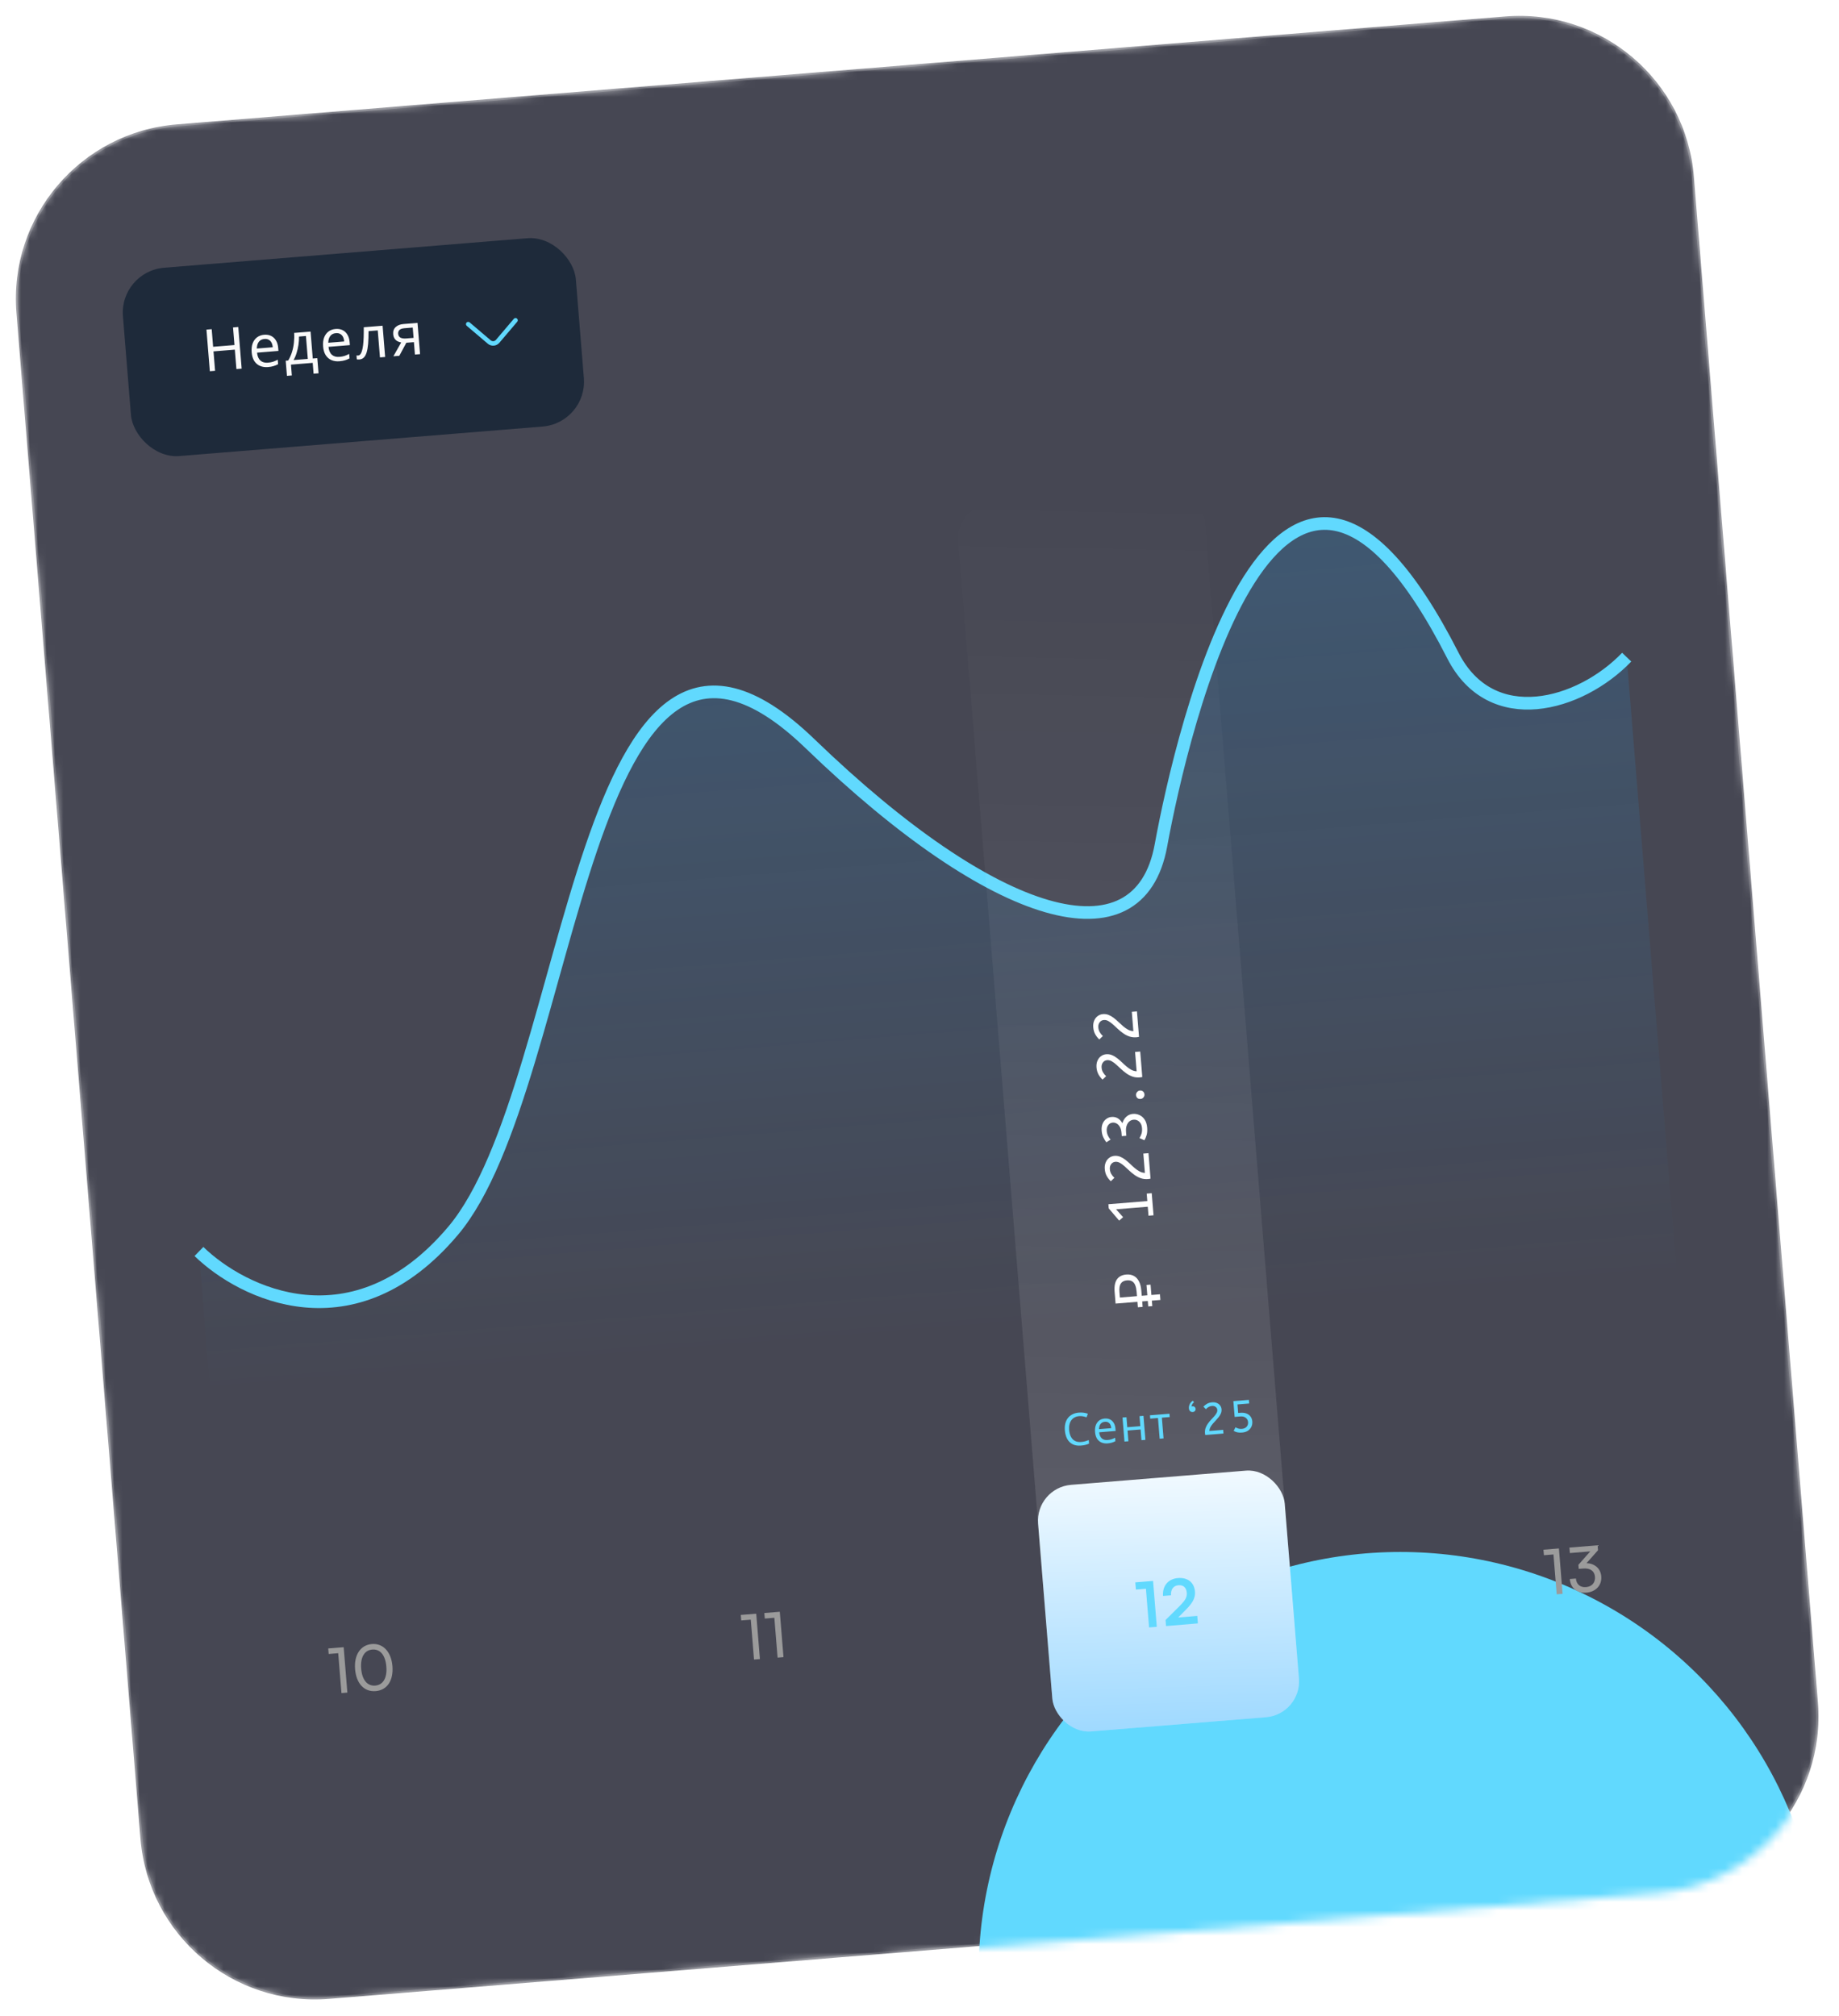
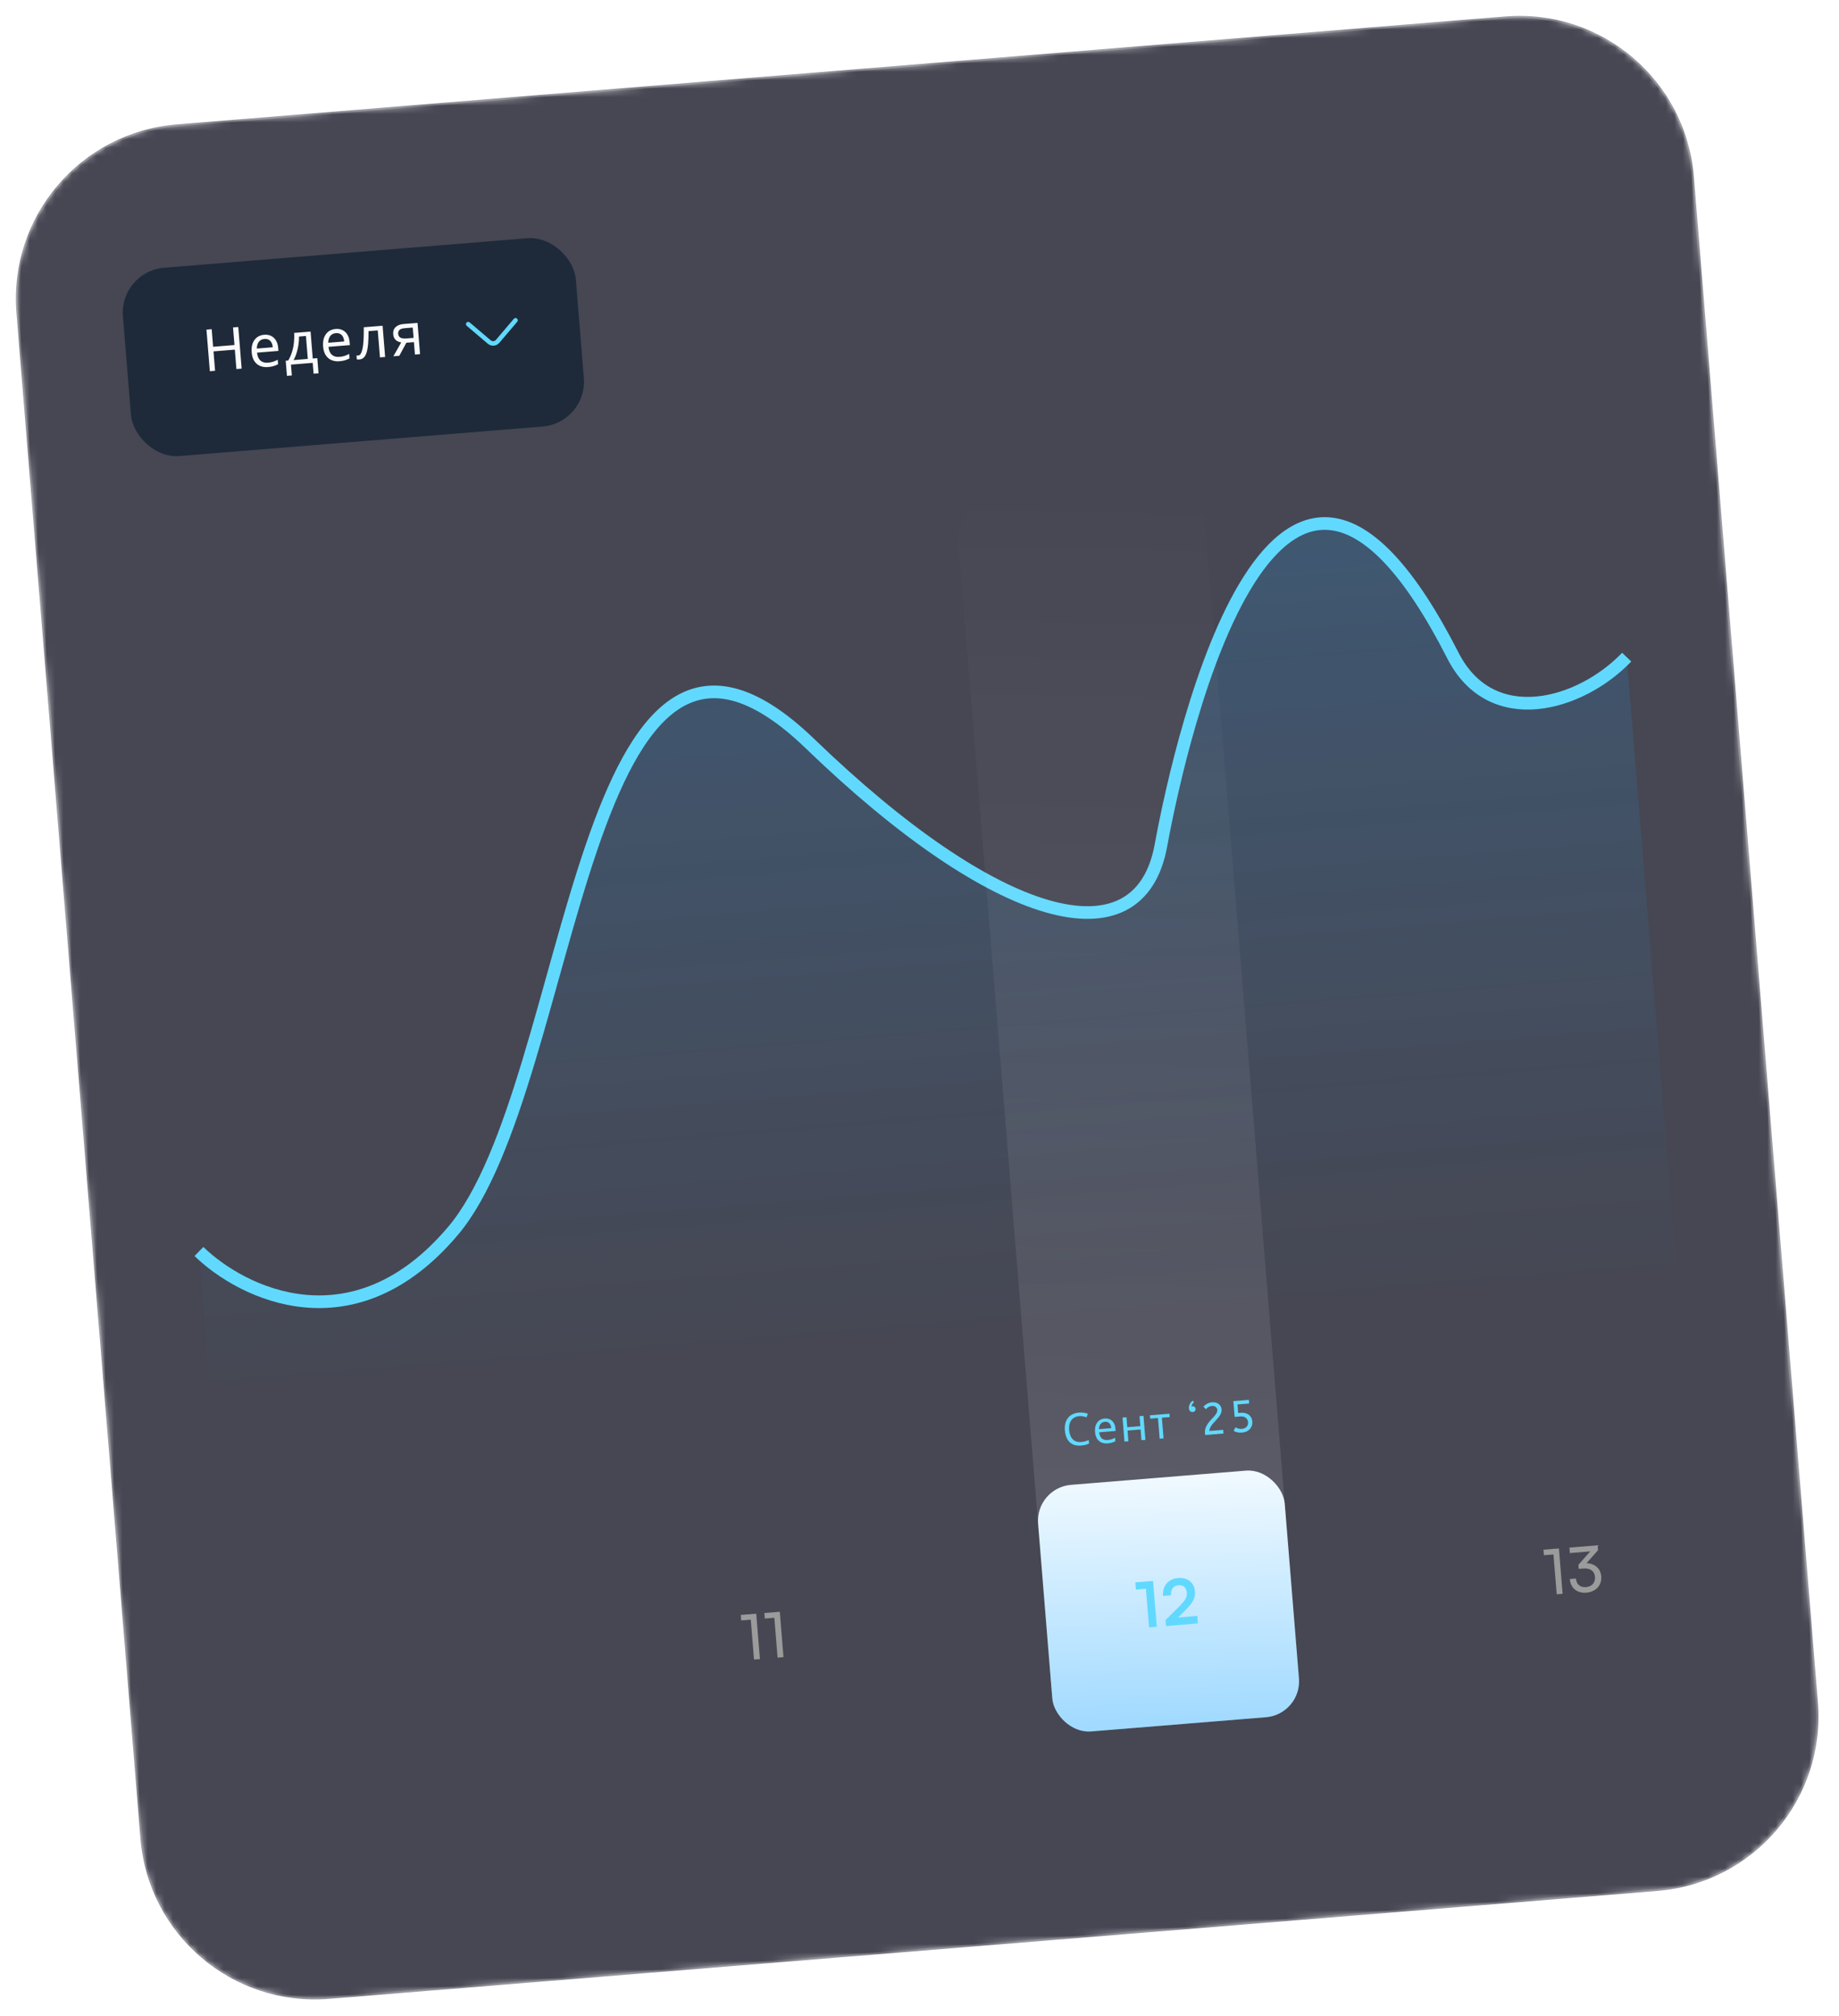
<svg xmlns="http://www.w3.org/2000/svg" width="218" height="239" viewBox="0 0 218 239" fill="none">
  <mask id="mask0_340_1005" style="mask-type:alpha" maskUnits="userSpaceOnUse" x="1" y="1" width="215" height="237">
    <path d="M1.701 37.132C0.762 25.572 9.371 15.44 20.931 14.5L178.412 1.701C189.972 0.761 200.104 9.371 201.044 20.931L215.744 201.801C216.683 213.361 208.074 223.494 196.514 224.433L39.033 237.232C27.474 238.172 17.341 229.562 16.401 218.002L1.701 37.132Z" fill="#181928" />
  </mask>
  <g mask="url(#mask0_340_1005)">
    <path data-figma-bg-blur-radius="3" d="M20.951 14.749L178.432 1.95C189.854 1.022 199.866 9.529 200.795 20.951L215.495 201.821C216.423 213.244 207.916 223.256 196.494 224.184L39.013 236.983C27.591 237.912 17.579 229.404 16.65 217.982L1.95 37.112C1.022 25.69 9.529 15.678 20.951 14.749Z" fill="#181928" fill-opacity="0.8" stroke="url(#paint0_linear_340_1005)" stroke-width="0.5" />
    <g filter="url(#filter1_f_340_1005)">
-       <circle cx="166" cy="234" r="50" fill="#61D9FE" />
-     </g>
+       </g>
    <rect x="14.14" y="32.175" width="53.867" height="22.4" rx="5.333" transform="rotate(-4.646 14.14 32.175)" fill="#1E2A3A" />
    <path d="M28.647 43.704L28.025 43.755L27.838 41.453L25.309 41.659L25.496 43.96L24.874 44.011L24.473 39.077L25.095 39.026L25.264 41.113L27.794 40.907L27.624 38.821L28.246 38.77L28.647 43.704ZM31.313 39.689C31.631 39.663 31.909 39.711 32.145 39.83C32.387 39.95 32.578 40.131 32.718 40.375C32.863 40.614 32.949 40.901 32.976 41.237L33.006 41.604L30.47 41.81C30.513 42.228 30.645 42.54 30.866 42.745C31.091 42.944 31.388 43.029 31.756 42.999C31.991 42.98 32.197 42.943 32.373 42.886C32.554 42.825 32.737 42.746 32.924 42.647L32.967 43.179C32.785 43.277 32.603 43.352 32.422 43.404C32.241 43.461 32.024 43.499 31.771 43.52C31.421 43.548 31.104 43.502 30.82 43.381C30.541 43.26 30.315 43.065 30.14 42.797C29.969 42.523 29.867 42.181 29.834 41.771C29.801 41.366 29.839 41.013 29.949 40.711C30.064 40.41 30.237 40.171 30.468 39.995C30.704 39.818 30.986 39.716 31.313 39.689ZM31.347 40.187C31.056 40.211 30.834 40.324 30.679 40.527C30.528 40.725 30.45 40.991 30.445 41.325L32.331 41.172C32.314 40.96 32.267 40.778 32.189 40.627C32.112 40.475 32.003 40.361 31.862 40.285C31.726 40.203 31.554 40.171 31.347 40.187ZM36.816 39.312L37.075 42.504L37.614 42.461L37.76 44.257L37.173 44.305L37.069 43.02L34.491 43.229L34.595 44.514L34.015 44.562L33.869 42.765L34.166 42.741C34.354 42.429 34.503 42.094 34.613 41.737C34.727 41.376 34.804 41.003 34.842 40.62C34.885 40.231 34.893 39.848 34.867 39.47L36.816 39.312ZM35.445 39.903C35.452 40.218 35.43 40.547 35.379 40.889C35.328 41.227 35.252 41.553 35.152 41.868C35.057 42.181 34.938 42.455 34.795 42.69L36.488 42.552L36.267 39.836L35.445 39.903ZM39.782 39.001C40.1 38.975 40.377 39.022 40.614 39.142C40.856 39.261 41.047 39.443 41.187 39.687C41.332 39.925 41.418 40.213 41.445 40.549L41.475 40.916L38.939 41.122C38.982 41.54 39.114 41.852 39.335 42.056C39.56 42.256 39.856 42.341 40.225 42.311C40.46 42.292 40.666 42.254 40.842 42.198C41.023 42.137 41.206 42.057 41.393 41.959L41.436 42.491C41.254 42.589 41.072 42.664 40.891 42.716C40.71 42.772 40.493 42.811 40.239 42.831C39.889 42.86 39.573 42.814 39.289 42.693C39.01 42.572 38.783 42.377 38.609 42.108C38.438 41.835 38.336 41.493 38.303 41.083C38.27 40.678 38.308 40.324 38.418 40.023C38.533 39.722 38.706 39.483 38.937 39.306C39.173 39.129 39.455 39.028 39.782 39.001ZM39.816 39.499C39.525 39.523 39.303 39.636 39.148 39.839C38.997 40.036 38.919 40.302 38.913 40.637L40.8 40.483C40.783 40.272 40.736 40.09 40.658 39.938C40.581 39.787 40.472 39.673 40.331 39.596C40.195 39.515 40.023 39.482 39.816 39.499ZM45.655 42.322L45.04 42.372L44.78 39.172L43.688 39.261C43.69 39.85 43.672 40.354 43.637 40.775C43.601 41.19 43.541 41.531 43.456 41.798C43.371 42.065 43.26 42.264 43.122 42.395C42.984 42.527 42.816 42.601 42.618 42.617C42.558 42.622 42.498 42.622 42.437 42.618C42.382 42.618 42.335 42.61 42.296 42.595L42.259 42.139C42.288 42.146 42.318 42.15 42.351 42.152C42.383 42.154 42.416 42.154 42.448 42.151C42.55 42.143 42.638 42.094 42.715 42.004C42.791 41.915 42.854 41.782 42.905 41.606C42.96 41.43 43.005 41.211 43.039 40.948C43.073 40.681 43.096 40.369 43.109 40.011C43.122 39.653 43.126 39.249 43.122 38.799L45.354 38.618L45.655 42.322ZM47.335 42.185L46.63 42.242L47.561 40.602C47.415 40.577 47.272 40.53 47.132 40.463C46.992 40.391 46.875 40.286 46.78 40.15C46.685 40.01 46.629 39.831 46.611 39.615C46.583 39.26 46.68 38.981 46.905 38.777C47.129 38.569 47.439 38.448 47.836 38.416L49.494 38.281L49.795 41.985L49.187 42.035L49.067 40.563L48.169 40.636L47.335 42.185ZM47.199 39.574C47.217 39.786 47.308 39.938 47.473 40.032C47.642 40.12 47.87 40.152 48.156 40.129L49.026 40.058L48.927 38.835L47.939 38.915C47.658 38.938 47.46 39.01 47.344 39.131C47.233 39.251 47.185 39.399 47.199 39.574Z" fill="#FAFAFA" />
    <path d="M58.533 40.981C58.285 41.001 58.029 40.925 57.826 40.753L55.328 38.63C55.217 38.536 55.203 38.365 55.297 38.254C55.392 38.143 55.562 38.13 55.673 38.224L58.171 40.347C58.355 40.503 58.632 40.48 58.788 40.297L60.911 37.798C61.005 37.687 61.175 37.673 61.286 37.768C61.397 37.862 61.411 38.032 61.317 38.143L59.194 40.642C59.021 40.845 58.781 40.961 58.533 40.981Z" fill="#61D9FE" />
    <path d="M53.707 145.927C41.933 159.876 28.72 153.371 23.584 148.375L24.963 165.336L198.79 151.208L192.833 77.911C187.293 83.686 176.778 86.646 172.232 77.721C151.521 37.062 140.06 86.903 137.62 100.236C135.048 114.289 118.002 109.392 96.026 88.175C68.556 61.654 68.424 128.49 53.707 145.927Z" fill="url(#paint1_linear_340_1005)" />
    <path d="M23.584 148.375C28.72 153.371 41.933 159.876 53.707 145.927C68.424 128.49 68.556 61.654 96.026 88.175C118.002 109.392 135.048 114.289 137.62 100.236C140.06 86.903 151.521 37.062 172.232 77.721C176.778 86.646 187.293 83.686 192.833 77.911" stroke="#61D9FE" stroke-width="1.5" />
-     <path d="M40.093 196.003L40.477 200.729L41.177 200.672L40.74 195.291L38.909 195.44L38.962 196.095L40.093 196.003ZM42.092 197.893C42.228 199.568 43.144 200.609 44.536 200.496C45.92 200.384 46.656 199.208 46.52 197.533C46.384 195.866 45.429 194.805 44.082 194.915C42.727 195.025 41.956 196.226 42.092 197.893ZM42.813 197.835C42.705 196.495 43.19 195.646 44.135 195.57C45.08 195.493 45.689 196.252 45.798 197.592C45.906 198.917 45.428 199.765 44.482 199.841C43.537 199.918 42.921 199.159 42.813 197.835Z" fill="#9B9B9B" />
    <path d="M88.999 192.028L89.383 196.754L90.082 196.697L89.645 191.317L87.814 191.465L87.867 192.12L88.999 192.028ZM91.793 191.801L92.177 196.527L92.877 196.47L92.439 191.09L90.609 191.238L90.662 191.893L91.793 191.801Z" fill="#9B9B9B" />
    <path d="M184.152 184.294L184.536 189.02L185.235 188.963L184.798 183.582L182.967 183.731L183.02 184.386L184.152 184.294ZM187.683 185.962C188.538 185.893 189.02 186.288 189.073 186.936C189.129 187.628 188.711 188.111 188.012 188.168C187.335 188.223 186.87 187.849 186.813 187.149L186.091 187.208C186.182 188.324 186.993 188.91 188.05 188.824C189.144 188.735 189.906 187.976 189.818 186.89C189.74 185.922 188.997 185.361 188.073 185.324L189.432 183.797L189.384 183.21L186.043 183.481L186.095 184.129L188.514 183.932L187.107 185.522L187.147 186.006L187.683 185.962Z" fill="#9B9B9B" />
    <rect opacity="0.7" x="113.251" y="59.971" width="29.333" height="146.133" rx="4.267" transform="rotate(-4.646 113.251 59.971)" fill="url(#paint2_linear_340_1005)" />
-     <path d="M137.558 154.12L132.244 154.552L132.13 153.153C132.078 152.503 132.17 152.011 132.408 151.677C132.645 151.338 133.014 151.148 133.515 151.108C133.852 151.08 134.149 151.134 134.404 151.268C134.655 151.402 134.857 151.615 135.011 151.908C135.164 152.195 135.258 152.559 135.294 153.001L135.345 153.626L137.503 153.45L137.558 154.12ZM136.598 154.85L136.115 154.889L135.908 152.344L136.391 152.305L136.598 154.85ZM135.452 154.943L134.887 154.989L134.748 153.285L135.314 153.239L135.452 154.943ZM134.737 153.143C134.712 152.841 134.659 152.588 134.578 152.385C134.496 152.177 134.376 152.022 134.218 151.92C134.06 151.818 133.851 151.777 133.593 151.798C133.256 151.825 133.014 151.95 132.867 152.172C132.72 152.393 132.665 152.725 132.701 153.167L132.755 153.836L134.78 153.672L134.737 153.143ZM136.742 144.083L136.147 144.132L136.06 143.068L132.302 143.373L133.135 144.309L132.666 144.714L131.432 143.264L131.392 142.773L136.006 142.398L135.934 141.512L136.529 141.464L136.742 144.083ZM136.389 139.74C136.301 139.762 136.21 139.777 136.116 139.785C135.793 139.811 135.501 139.78 135.239 139.691C134.972 139.598 134.727 139.471 134.504 139.309C134.276 139.148 134.065 138.975 133.87 138.791C133.67 138.603 133.481 138.428 133.303 138.268C133.12 138.103 132.939 137.97 132.761 137.87C132.583 137.77 132.402 137.727 132.219 137.742C132.01 137.759 131.846 137.85 131.724 138.014C131.598 138.179 131.544 138.383 131.564 138.627C131.581 138.835 131.639 139.023 131.737 139.189C131.83 139.352 131.952 139.501 132.103 139.639L131.68 140.048C131.485 139.864 131.323 139.657 131.195 139.428C131.066 139.194 130.988 138.918 130.963 138.601C130.939 138.308 130.975 138.048 131.072 137.82C131.163 137.593 131.301 137.412 131.484 137.277C131.668 137.137 131.879 137.058 132.117 137.038C132.355 137.019 132.58 137.053 132.792 137.141C133.004 137.229 133.206 137.347 133.398 137.496C133.589 137.645 133.777 137.807 133.961 137.982C134.14 138.158 134.324 138.325 134.512 138.484C134.699 138.644 134.893 138.778 135.091 138.887C135.289 138.991 135.499 139.048 135.72 139.06L135.533 136.768L136.144 136.719L136.389 139.74ZM135.988 133.7C136.014 134.023 135.995 134.307 135.93 134.552C135.86 134.797 135.77 135.009 135.66 135.188L135.077 134.928C135.169 134.781 135.248 134.612 135.313 134.422C135.377 134.232 135.399 134.005 135.377 133.742C135.351 133.415 135.243 133.164 135.054 132.99C134.865 132.81 134.641 132.731 134.383 132.752C134.199 132.767 134.037 132.83 133.896 132.941C133.751 133.053 133.639 133.217 133.562 133.433C133.484 133.644 133.458 133.913 133.485 134.241L133.519 134.658L132.976 134.702L132.944 134.315C132.92 134.022 132.856 133.785 132.752 133.604C132.646 133.418 132.518 133.283 132.367 133.201C132.215 133.118 132.06 133.083 131.901 133.096C131.668 133.115 131.487 133.22 131.357 133.41C131.228 133.595 131.173 133.817 131.194 134.075C131.213 134.308 131.27 134.513 131.364 134.69C131.453 134.863 131.549 135.002 131.653 135.109L131.147 135.427C131.035 135.286 130.923 135.103 130.81 134.878C130.692 134.653 130.62 134.384 130.595 134.071C130.568 133.744 130.605 133.461 130.705 133.223C130.806 132.985 130.951 132.799 131.139 132.664C131.323 132.524 131.529 132.445 131.757 132.426C132.05 132.402 132.301 132.457 132.512 132.589C132.722 132.717 132.902 132.91 133.053 133.167C133.147 132.845 133.303 132.588 133.522 132.395C133.736 132.198 133.997 132.087 134.304 132.062C134.562 132.041 134.816 132.085 135.064 132.195C135.307 132.3 135.514 132.478 135.684 132.729C135.854 132.975 135.955 133.298 135.988 133.7ZM135.667 129.751C135.678 129.885 135.638 130.006 135.547 130.113C135.456 130.221 135.343 130.28 135.209 130.291C135.055 130.303 134.93 130.268 134.834 130.186C134.737 130.104 134.682 129.986 134.67 129.832C134.659 129.703 134.7 129.585 134.791 129.478C134.882 129.366 134.994 129.304 135.128 129.293C135.277 129.281 135.402 129.318 135.504 129.405C135.601 129.492 135.655 129.608 135.667 129.751ZM135.41 127.691C135.322 127.713 135.231 127.728 135.136 127.736C134.814 127.762 134.522 127.731 134.26 127.642C133.992 127.549 133.747 127.422 133.524 127.26C133.297 127.099 133.085 126.926 132.891 126.742C132.69 126.554 132.501 126.379 132.324 126.219C132.14 126.054 131.96 125.921 131.782 125.821C131.604 125.721 131.423 125.678 131.24 125.693C131.031 125.71 130.866 125.801 130.745 125.965C130.618 126.13 130.565 126.335 130.585 126.578C130.602 126.786 130.659 126.974 130.758 127.14C130.851 127.303 130.973 127.453 131.124 127.59L130.7 127.999C130.506 127.815 130.344 127.609 130.215 127.379C130.087 127.145 130.009 126.869 129.983 126.552C129.96 126.259 129.996 125.999 130.092 125.771C130.184 125.544 130.321 125.363 130.505 125.228C130.689 125.088 130.899 125.009 131.137 124.989C131.376 124.97 131.601 125.004 131.813 125.092C132.024 125.18 132.226 125.298 132.418 125.447C132.61 125.596 132.798 125.758 132.982 125.933C133.161 126.109 133.345 126.276 133.532 126.435C133.72 126.595 133.913 126.729 134.112 126.838C134.31 126.942 134.52 126.999 134.74 127.011L134.554 124.719L135.164 124.67L135.41 127.691ZM135.023 122.931C134.935 122.953 134.844 122.968 134.749 122.976C134.427 123.002 134.135 122.971 133.873 122.882C133.606 122.789 133.36 122.662 133.138 122.5C132.91 122.339 132.698 122.166 132.504 121.982C132.304 121.794 132.115 121.619 131.937 121.459C131.754 121.294 131.573 121.161 131.395 121.061C131.217 120.961 131.036 120.918 130.853 120.933C130.644 120.95 130.479 121.041 130.358 121.205C130.232 121.37 130.178 121.574 130.198 121.818C130.215 122.026 130.273 122.214 130.371 122.38C130.464 122.543 130.586 122.692 130.737 122.83L130.313 123.239C130.119 123.055 129.957 122.848 129.829 122.619C129.7 122.385 129.622 122.109 129.597 121.792C129.573 121.499 129.609 121.239 129.705 121.011C129.797 120.784 129.934 120.603 130.118 120.468C130.302 120.328 130.512 120.249 130.751 120.229C130.989 120.21 131.214 120.244 131.426 120.332C131.638 120.42 131.839 120.538 132.031 120.687C132.223 120.836 132.411 120.998 132.595 121.173C132.774 121.348 132.958 121.516 133.145 121.675C133.333 121.835 133.526 121.969 133.725 122.078C133.923 122.182 134.133 122.239 134.353 122.251L134.167 119.959L134.777 119.91L135.023 122.931Z" fill="white" />
    <path d="M127.925 167.897C127.723 167.914 127.543 167.964 127.386 168.048C127.228 168.129 127.098 168.241 126.996 168.385C126.893 168.525 126.819 168.694 126.775 168.89C126.73 169.083 126.717 169.298 126.736 169.535C126.762 169.847 126.832 170.114 126.946 170.337C127.064 170.559 127.224 170.724 127.425 170.833C127.63 170.941 127.878 170.983 128.168 170.96C128.335 170.946 128.492 170.919 128.638 170.879C128.785 170.838 128.927 170.791 129.065 170.737L129.099 171.152C128.962 171.216 128.818 171.267 128.667 171.304C128.52 171.341 128.343 171.368 128.133 171.385C127.747 171.417 127.418 171.363 127.147 171.225C126.875 171.086 126.661 170.875 126.506 170.592C126.355 170.308 126.263 169.968 126.231 169.571C126.208 169.284 126.225 169.018 126.284 168.775C126.346 168.53 126.446 168.315 126.585 168.129C126.726 167.943 126.907 167.795 127.126 167.684C127.345 167.57 127.602 167.501 127.896 167.477C128.091 167.461 128.28 167.465 128.464 167.49C128.648 167.514 128.814 167.556 128.961 167.615L128.803 168.035C128.682 167.991 128.547 167.954 128.398 167.923C128.253 167.892 128.095 167.884 127.925 167.897ZM130.949 168.181C131.193 168.161 131.407 168.198 131.589 168.29C131.775 168.382 131.922 168.521 132.03 168.709C132.141 168.892 132.207 169.114 132.228 169.372L132.251 169.654L130.3 169.813C130.334 170.134 130.435 170.374 130.605 170.532C130.778 170.685 131.006 170.75 131.29 170.727C131.47 170.713 131.629 170.684 131.764 170.641C131.903 170.594 132.044 170.532 132.188 170.456L132.221 170.866C132.081 170.941 131.941 170.999 131.802 171.039C131.663 171.082 131.496 171.112 131.301 171.128C131.031 171.15 130.788 171.114 130.57 171.021C130.355 170.928 130.181 170.778 130.046 170.572C129.915 170.361 129.837 170.098 129.811 169.783C129.786 169.471 129.815 169.199 129.9 168.968C129.988 168.736 130.121 168.552 130.299 168.416C130.481 168.28 130.697 168.202 130.949 168.181ZM130.975 168.564C130.751 168.583 130.58 168.67 130.461 168.826C130.345 168.978 130.285 169.182 130.281 169.44L131.732 169.322C131.719 169.159 131.682 169.019 131.623 168.902C131.563 168.786 131.48 168.698 131.371 168.639C131.266 168.576 131.134 168.552 130.975 168.564ZM133.534 168.025L133.63 169.21L135.177 169.084L135.081 167.899L135.549 167.861L135.78 170.71L135.312 170.748L135.209 169.478L133.662 169.604L133.765 170.874L133.298 170.912L133.066 168.063L133.534 168.025ZM138.662 168.004L137.732 168.08L137.931 170.535L137.469 170.573L137.269 168.117L136.35 168.192L136.318 167.798L138.63 167.611L138.662 168.004ZM141.398 167.407C141.274 167.417 141.168 167.385 141.08 167.31C140.995 167.235 140.947 167.121 140.934 166.968C140.921 166.805 140.954 166.64 141.033 166.473C141.116 166.306 141.239 166.171 141.402 166.069L141.539 166.245C141.365 166.388 141.269 166.558 141.249 166.756C141.28 166.739 141.316 166.729 141.359 166.725C141.458 166.717 141.542 166.742 141.611 166.801C141.68 166.86 141.719 166.939 141.727 167.038C141.735 167.137 141.708 167.221 141.646 167.291C141.583 167.36 141.501 167.399 141.398 167.407ZM142.875 170.134C142.859 170.071 142.848 170.006 142.843 169.938C142.824 169.708 142.847 169.499 142.91 169.312C142.976 169.121 143.067 168.946 143.183 168.787C143.298 168.624 143.421 168.473 143.553 168.334C143.687 168.191 143.812 168.056 143.926 167.929C144.044 167.798 144.139 167.669 144.211 167.542C144.282 167.415 144.313 167.286 144.302 167.155C144.29 167.006 144.225 166.888 144.108 166.802C143.99 166.711 143.844 166.673 143.67 166.687C143.522 166.699 143.388 166.741 143.268 166.811C143.153 166.877 143.045 166.965 142.947 167.072L142.655 166.77C142.786 166.631 142.934 166.515 143.098 166.423C143.265 166.331 143.462 166.276 143.689 166.258C143.898 166.241 144.084 166.267 144.246 166.335C144.409 166.401 144.538 166.499 144.634 166.63C144.734 166.761 144.791 166.912 144.805 167.082C144.819 167.252 144.794 167.413 144.732 167.564C144.669 167.715 144.584 167.86 144.478 167.997C144.371 168.134 144.255 168.268 144.131 168.4C144.005 168.527 143.886 168.658 143.772 168.793C143.658 168.927 143.562 169.065 143.485 169.207C143.41 169.348 143.369 169.498 143.36 169.655L144.998 169.522L145.033 169.958L142.875 170.134ZM147.248 169.842C147.031 169.86 146.844 169.852 146.684 169.819C146.524 169.782 146.377 169.724 146.242 169.646L146.458 169.216C146.563 169.279 146.678 169.33 146.803 169.37C146.927 169.407 147.065 169.419 147.218 169.406C147.455 169.387 147.641 169.304 147.775 169.157C147.909 169.007 147.968 168.826 147.95 168.614C147.933 168.394 147.842 168.221 147.678 168.095C147.518 167.966 147.298 167.912 147.018 167.935L146.359 167.988L146.206 166.117L148.046 165.968L148.081 166.398L146.693 166.511L146.775 167.521L147.041 167.5C147.318 167.477 147.557 167.506 147.76 167.586C147.966 167.665 148.127 167.786 148.244 167.948C148.364 168.109 148.433 168.3 148.451 168.519C148.47 168.757 148.433 168.972 148.338 169.165C148.246 169.355 148.107 169.51 147.921 169.633C147.734 169.751 147.51 169.821 147.248 169.842Z" fill="#61D9FE" />
    <rect x="122.713" y="176.387" width="29.333" height="29.333" rx="4.267" transform="rotate(-4.646 122.713 176.387)" fill="url(#paint3_linear_340_1005)" />
-     <path d="M135.841 188.363L136.214 192.947L137.129 192.873L136.687 187.433L134.581 187.604L134.651 188.46L135.841 188.363ZM141.999 192.47L141.927 191.584L139.665 191.768L140.579 190.847C141.347 190.073 141.718 189.466 141.656 188.707C141.566 187.605 140.791 187.002 139.63 187.096C138.476 187.19 137.78 188.025 137.869 189.217L138.814 189.14C138.765 188.44 139.103 187.993 139.699 187.944C140.272 187.898 140.635 188.22 140.685 188.838C140.727 189.359 140.511 189.736 139.825 190.421L138.168 192.069L138.227 192.784L141.999 192.47Z" fill="#61D9FE" />
+     <path d="M135.841 188.363L136.214 192.947L137.129 192.873L136.687 187.433L134.581 187.604L134.651 188.46ZM141.999 192.47L141.927 191.584L139.665 191.768L140.579 190.847C141.347 190.073 141.718 189.466 141.656 188.707C141.566 187.605 140.791 187.002 139.63 187.096C138.476 187.19 137.78 188.025 137.869 189.217L138.814 189.14C138.765 188.44 139.103 187.993 139.699 187.944C140.272 187.898 140.635 188.22 140.685 188.838C140.727 189.359 140.511 189.736 139.825 190.421L138.168 192.069L138.227 192.784L141.999 192.47Z" fill="#61D9FE" />
  </g>
  <defs>
    <clipPath id="bgblur_0_340_1005_clip_path" transform="translate(1.369 1.369)">
      <path d="M20.951 14.749L178.432 1.95C189.854 1.022 199.866 9.529 200.795 20.951L215.495 201.821C216.423 213.244 207.916 223.256 196.494 224.184L39.013 236.983C27.591 237.912 17.579 229.404 16.65 217.982L1.95 37.112C1.022 25.69 9.529 15.678 20.951 14.749Z" />
    </clipPath>
    <filter id="filter1_f_340_1005" x="32" y="100" width="268" height="268" filterUnits="userSpaceOnUse" color-interpolation-filters="sRGB">
      <feFlood flood-opacity="0" result="BackgroundImageFix" />
      <feBlend mode="normal" in="SourceGraphic" in2="BackgroundImageFix" result="shape" />
      <feGaussianBlur stdDeviation="42" result="effect1_foregroundBlur_340_1005" />
    </filter>
    <linearGradient id="paint0_linear_340_1005" x1="188" y1="-10" x2="117.774" y2="230.833" gradientUnits="userSpaceOnUse">
      <stop stop-color="white" stop-opacity="0.2" />
      <stop offset="1" stop-color="white" stop-opacity="0.15" />
    </linearGradient>
    <linearGradient id="paint1_linear_340_1005" x1="69.91" y1="-361.369" x2="111.876" y2="158.272" gradientUnits="userSpaceOnUse">
      <stop stop-color="#1EA6FF" />
      <stop offset="1" stop-color="#1EA6FF" stop-opacity="0" />
    </linearGradient>
    <linearGradient id="paint2_linear_340_1005" x1="206.051" y1="850.075" x2="285.322" y2="75.785" gradientUnits="userSpaceOnUse">
      <stop stop-color="white" />
      <stop offset="1" stop-color="white" stop-opacity="0" />
    </linearGradient>
    <linearGradient id="paint3_linear_340_1005" x1="148.408" y1="171.264" x2="144.651" y2="245.541" gradientUnits="userSpaceOnUse">
      <stop stop-color="white" />
      <stop offset="0.493" stop-color="#9CD8FF" />
      <stop offset="1" stop-color="#1EA6FF" />
    </linearGradient>
  </defs>
</svg>